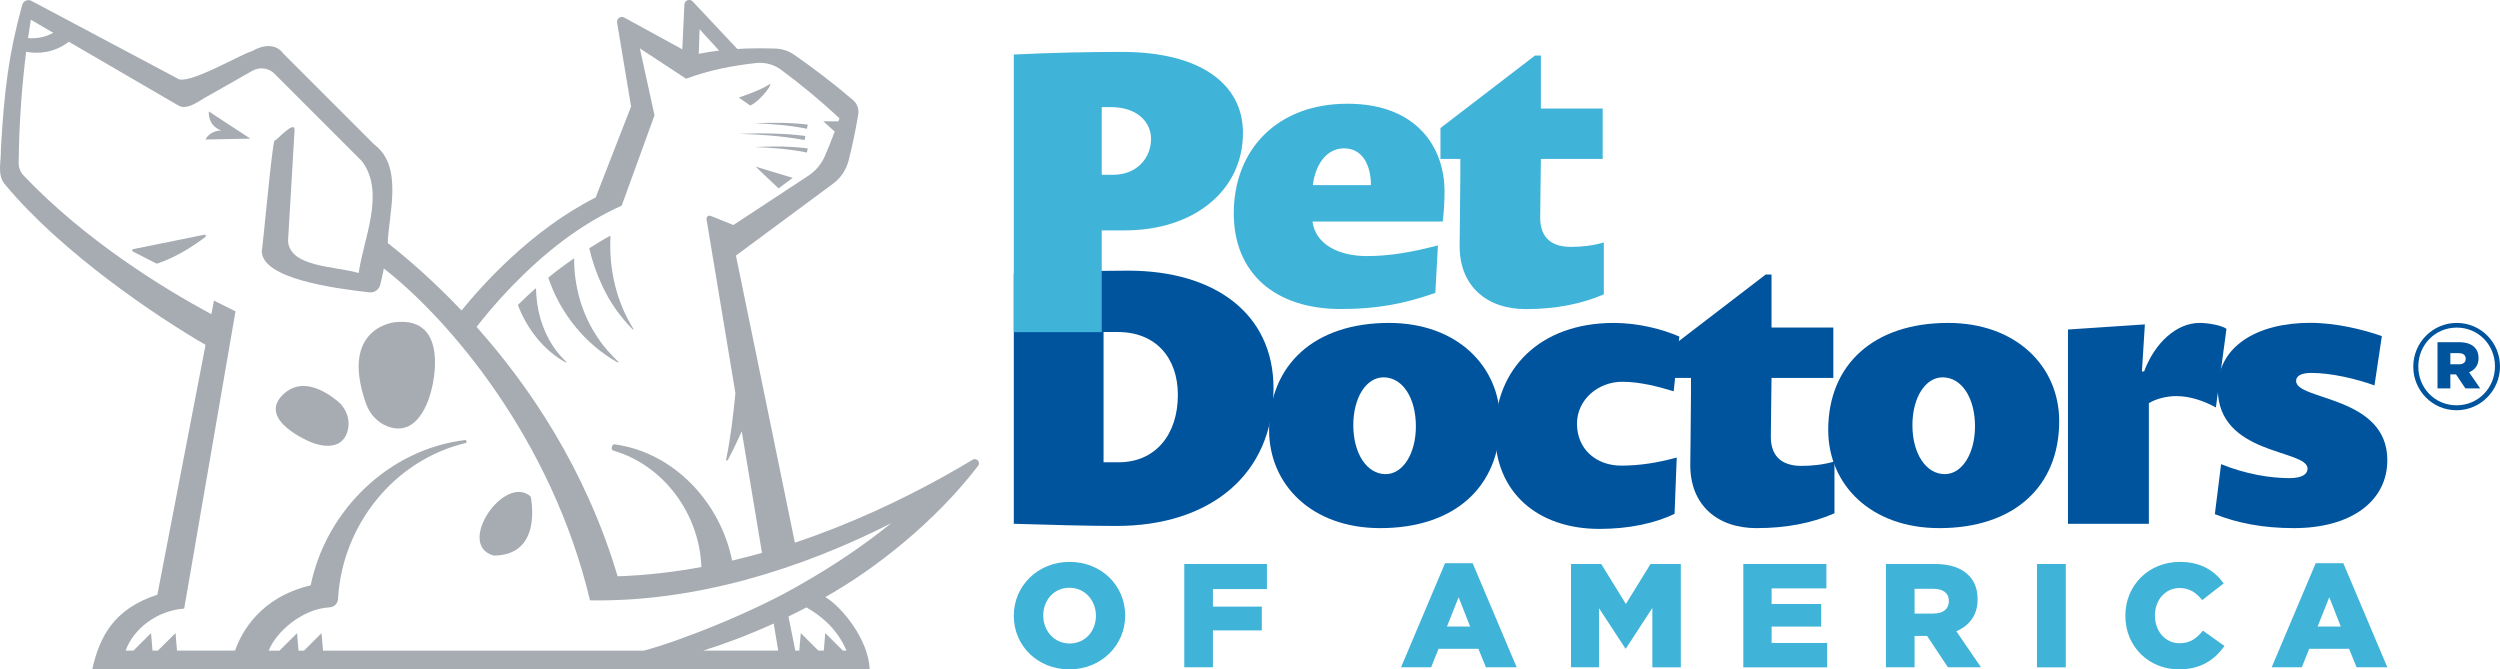
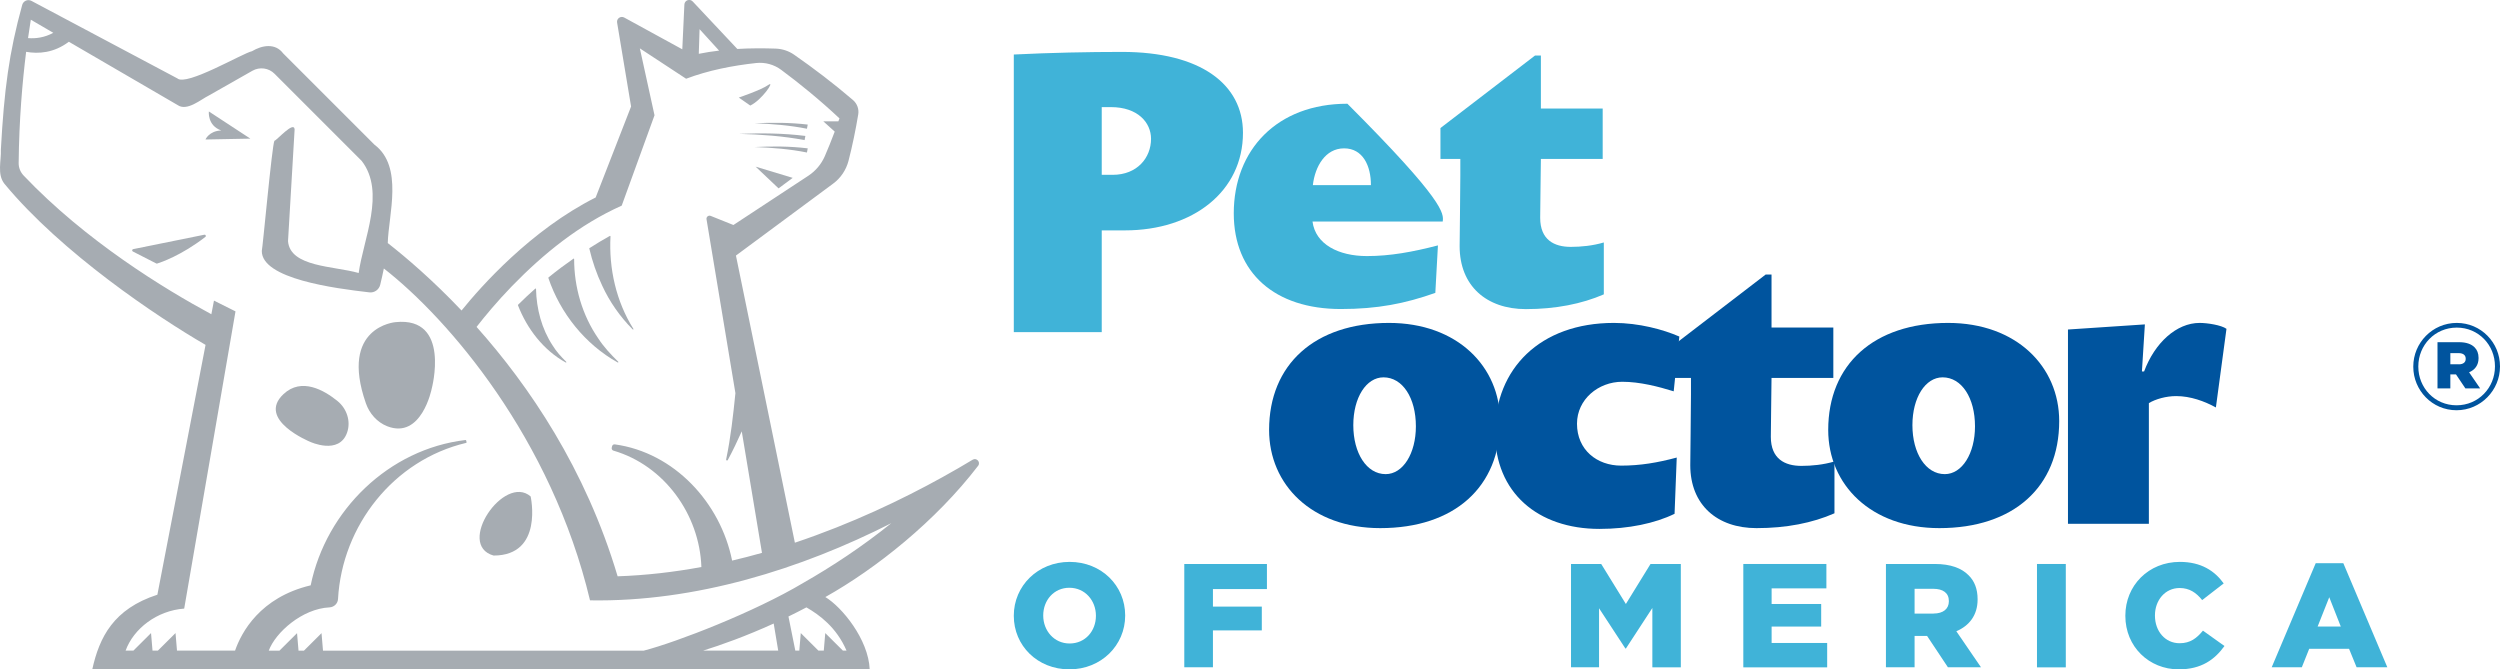
<svg xmlns="http://www.w3.org/2000/svg" version="1.1" id="Layer_1" x="0px" y="0px" viewBox="0 0 288 77.11" style="enable-background:new 0 0 288 77.11;" xml:space="preserve">
  <style type="text/css">
	.st0{fill:#A6ACB2;}
	.st1{fill:#40B3D8;}
	.st2{fill:#00549E;}
</style>
  <g>
    <g>
      <path class="st0" d="M112.05,52.96c-1.06,0.64-2.23,1.32-3.48,2.01c-4.62,2.56-10.44,5.35-17,7.55l-6.79-33.08    c1.68-1.25,8.03-5.94,11.19-8.28c0.87-0.64,1.49-1.56,1.77-2.6c0.46-1.77,0.84-3.64,1.13-5.39c0.1-0.61-0.13-1.23-0.6-1.64    c-2.24-1.92-4.56-3.68-6.79-5.23c-0.62-0.43-1.35-0.67-2.1-0.7c-1.39-0.05-3.05-0.05-4.44,0.04c-1-1.06-3.57-3.8-5.14-5.47    c-0.34-0.36-0.94-0.14-0.96,0.36c-0.08,1.68-0.19,4.06-0.24,5.15c-1.27-0.7-4.71-2.58-6.69-3.66c-0.41-0.22-0.9,0.12-0.82,0.58    c0.44,2.66,1.36,8.14,1.61,9.67l-4.08,10.48c-7.46,3.75-13.23,10.27-15.45,13.02c-3.3-3.48-6.33-6.07-8.5-7.77    c0.08-3.24,1.84-8.8-1.53-11.33c0,0-10.52-10.52-10.52-10.52c-0.91-1.22-2.44-0.94-3.59-0.25c-1.06,0.22-7.57,4.07-8.6,3.13    C16.31,6.84,8.14,2.51,3.62,0.1c-0.42-0.22-0.93,0-1.06,0.46C1.04,6.08,0.48,10.32,0.1,17.24c0.06,1.25-0.46,2.84,0.41,3.93    c6.58,7.96,17.64,15.36,23.17,18.56l-5.55,28.78c-5.06,1.64-6.68,4.9-7.5,8.6h89.56c-0.15-3.46-3.19-7.17-5.11-8.33    c5.85-3.28,12.72-8.75,17.6-15.12C113,53.24,112.5,52.69,112.05,52.96z M80.59,3.36l2.25,2.47c-0.78,0.09-1.56,0.21-2.34,0.37    L80.59,3.36z M58.98,32.96c3.64-3.74,7.75-7.08,12.64-9.27c0.62-1.71,3.11-8.58,3.78-10.41c-0.38-1.73-1.32-6.03-1.69-7.71    c1.44,0.94,3.91,2.57,5.33,3.5c2.57-0.97,5.33-1.51,8.07-1.81c1.03-0.11,2.06,0.17,2.89,0.79c2.05,1.52,4.4,3.42,6.71,5.59    c-0.07,0.16-0.07,0.17-0.13,0.34h-1.73l1.31,1.18c-0.39,1.04-0.78,2-1.14,2.83c-0.4,0.92-1.06,1.7-1.89,2.25l-8.64,5.68    c-0.16-0.07-1.73-0.69-2.62-1.05c-0.25-0.1-0.52,0.11-0.48,0.38c0.79,4.77,2.61,15.7,3.33,20.04c-0.26,2.56-0.54,5.11-1.07,7.64    c-0.02,0.12,0.14,0.17,0.19,0.07c0.58-1.08,1.11-2.19,1.61-3.31l2.33,14c-1.13,0.32-2.28,0.62-3.44,0.89    C83,57.91,77.67,52.13,70.82,51.19c-0.14-0.02-0.28,0.08-0.31,0.22l-0.04,0.18c-0.03,0.14,0.06,0.28,0.19,0.32    c5.87,1.71,9.93,7.36,10.14,13.41c-3.14,0.58-6.37,0.96-9.65,1.07C67.47,54.01,60.93,44.42,54.9,37.66    C55.85,36.44,57.23,34.77,58.98,32.96z M3.55,2.27l2.59,1.51C5.13,4.33,4.12,4.46,3.23,4.39C3.34,3.63,3.45,2.92,3.55,2.27z     M81,74.95c2.05-0.64,4.88-1.64,8.13-3.12l0.52,3.12H81z M97.52,74.95h-0.42l-2.03-2.02l-0.17,2.02h-0.62    c-0.07-0.07-1.9-1.9-2.03-2.02l-0.17,2.02h-0.46l-0.79-3.93c0.68-0.33,1.37-0.68,2.07-1.05C94.39,70.83,96.36,72.26,97.52,74.95z     M92.52,67.16c-5.62,3.35-14.52,6.8-18.38,7.8c0,0-36.93,0-36.93,0l-0.17-2.02l-2.03,2.02h-0.62l-0.17-2.02l-2.03,2.02h-1.23    c0.76-2.08,3.84-4.84,7-4.99c0.53-0.03,0.96-0.45,0.98-0.97C39.41,60.56,45.34,53,53.7,51.02c0.04-0.01,0.06-0.05,0.05-0.08    l-0.05-0.2c-0.01-0.03-0.04-0.06-0.08-0.05c-8.81,1.04-16.05,8.08-17.83,16.74c-5.84,1.39-7.98,5.42-8.71,7.52h-6.69l-0.17-2.02    l-2.03,2.02h-0.62l-0.17-2.02l-2.03,2.02h-0.9c0.92-2.53,3.61-4.61,6.75-4.84c0.96-5.55,4.99-28.93,5.91-34.24l-2.48-1.24    l-0.3,1.57C18.97,33.3,9.88,27.76,2.72,20.22c-0.37-0.39-0.58-0.91-0.57-1.45C2.2,13.78,2.58,9.43,3.01,5.97    c1.41,0.25,3.2,0.14,4.92-1.16c1.75,1.02,11.01,6.41,12.51,7.28c1.1,0.79,2.72-0.66,3.66-1.11c0,0,4.98-2.83,4.98-2.83    c0.83-0.47,1.88-0.33,2.55,0.35l10.04,10.04c2.78,3.6,0.18,9.02-0.35,12.91c-2.86-0.82-7.9-0.67-8.14-3.67    c0,0,0.76-12.87,0.76-12.87c-0.07-1.03-2.07,1.28-2.33,1.31c-0.28,0.58-1.35,12.37-1.45,12.68c-0.04,3.22,8.39,4.32,12.39,4.78    c0.58,0.07,1.11-0.31,1.25-0.87c0.15-0.61,0.3-1.3,0.42-1.88c7.43,5.79,19.31,19.57,23.75,38.23c12.16,0.21,24.33-3.62,34.71-8.89    C99.3,62.99,95.85,65.26,92.52,67.16z" />
      <path class="st0" d="M56.86,64c5.79,0,4.27-6.81,4.27-6.81C58.08,54.55,52.48,62.77,56.86,64z" />
      <path class="st0" d="M45.57,37.11c0,0-6.51,0.5-3.42,9.35c0.41,1.18,1.29,2.18,2.45,2.64c3.97,1.56,5.13-4.31,5.13-4.31    S51.98,36.45,45.57,37.11z" />
      <path class="st0" d="M38.88,46.2c-1.54-1.25-4.14-2.75-6.22-0.8c-3.15,2.95,3.05,5.49,3.05,5.49s3.36,1.58,4.28-1.07    C40.44,48.51,39.94,47.06,38.88,46.2z" />
      <path class="st0" d="M72.89,37.95c0.04,0.04,0.11-0.01,0.08-0.06c-1.99-3.16-2.84-6.96-2.64-10.66c0-0.04-0.04-0.07-0.08-0.05    c-0.67,0.37-1.46,0.84-2.34,1.4c-0.02,0.01-0.03,0.03-0.02,0.06c0.34,1.46,0.84,2.91,1.48,4.26    C70.23,34.77,71.44,36.5,72.89,37.95z" />
      <path class="st0" d="M71.22,41.67c-0.86-0.84-1.66-1.7-2.3-2.68c-1.85-2.68-2.78-5.92-2.78-9.15c0-0.04-0.05-0.07-0.08-0.04    c-0.92,0.64-1.89,1.36-2.87,2.16c-0.02,0.01-0.02,0.04-0.02,0.06c1.38,4.08,4.25,7.65,7.99,9.74    C71.21,41.78,71.27,41.71,71.22,41.67z" />
      <path class="st0" d="M63.67,39.81c-1.27-1.93-1.87-4.23-1.92-6.52c0-0.04-0.05-0.07-0.09-0.04c-0.66,0.59-1.33,1.21-1.98,1.86    c-0.01,0.01-0.02,0.04-0.01,0.06c1.05,2.72,2.95,5.18,5.5,6.59c0.05,0.03,0.1-0.04,0.06-0.08C64.64,41.1,64.09,40.5,63.67,39.81z" />
      <polygon class="st0" points="89.69,21.7 91.32,20.49 87.05,19.2   " />
      <path class="st0" d="M15.34,28.7c-0.13,0.03-0.16,0.2-0.04,0.27L18,30.35c0.03,0.02,0.07,0.02,0.11,0.01    c0.39-0.12,2.78-0.92,5.55-3.07c0.12-0.09,0.03-0.28-0.12-0.25L15.34,28.7z" />
      <path class="st0" d="M88.52,9.78c-0.81,0.58-3.41,1.46-3.41,1.46l1.32,0.92C87.76,11.54,89.34,9.2,88.52,9.78z" />
      <path class="st0" d="M25.49,15.03c-1.41,0.05-1.82,1.04-1.82,1.04l5.17-0.1l-4.78-3.13C24.06,12.84,23.87,14.46,25.49,15.03z" />
      <path class="st0" d="M86.92,16.94c2.03,0.07,4.07,0.23,6.04,0.63l0.09-0.48C90.99,16.84,88.96,16.84,86.92,16.94z" />
      <path class="st0" d="M92.78,15.66c-2.55-0.32-5.09-0.34-7.64-0.24c2.52,0.07,5.08,0.25,7.55,0.72L92.78,15.66z" />
      <path class="st0" d="M92.96,14.83l0.09-0.48c-2.06-0.24-4.09-0.24-6.13-0.15C88.95,14.27,91,14.44,92.96,14.83z" />
    </g>
    <g>
      <path class="st1" d="M116.79,70.95v-0.03c0-3.42,2.76-6.19,6.43-6.19c3.67,0,6.4,2.74,6.4,6.16v0.03c0,3.42-2.76,6.19-6.43,6.19    C119.51,77.11,116.79,74.37,116.79,70.95z M126.25,70.95v-0.03c0-1.72-1.24-3.21-3.06-3.21c-1.8,0-3.01,1.46-3.01,3.18v0.03    c0,1.72,1.24,3.21,3.04,3.21C125.04,74.13,126.25,72.67,126.25,70.95z" />
      <path class="st1" d="M136.43,64.97h9.52v2.89h-6.22v2.02h5.63v2.74h-5.63v4.25h-3.3V64.97z" />
-       <path class="st1" d="M166.47,64.88h3.18l5.07,11.99h-3.54l-0.87-2.13h-4.59l-0.85,2.13h-3.47L166.47,64.88z M169.36,72.18    l-1.33-3.38l-1.34,3.38H169.36z" />
      <path class="st1" d="M180.97,64.97h3.49l2.84,4.61l2.84-4.61h3.49v11.91h-3.28v-6.84l-3.04,4.66h-0.07l-3.03-4.63v6.8h-3.23V64.97    z" />
      <path class="st1" d="M200.82,64.97h9.58v2.81h-6.31v1.8h5.71v2.6h-5.71v1.89h6.4v2.81h-9.66V64.97z" />
      <path class="st1" d="M217.26,64.97h5.63c1.82,0,3.08,0.48,3.88,1.29c0.7,0.68,1.05,1.6,1.05,2.77v0.03c0,1.82-0.97,3.03-2.45,3.66    l2.84,4.15h-3.81l-2.4-3.61h-0.03h-1.41v3.61h-3.3V64.97z M222.74,70.68c1.12,0,1.77-0.54,1.77-1.41v-0.03    c0-0.94-0.68-1.41-1.79-1.41h-2.16v2.86H222.74z" />
      <path class="st1" d="M234.66,64.97h3.32v11.91h-3.32V64.97z" />
      <path class="st1" d="M244.84,70.95v-0.03c0-3.47,2.67-6.19,6.28-6.19c2.43,0,4,1.02,5.05,2.48l-2.48,1.92    c-0.68-0.85-1.46-1.39-2.6-1.39c-1.67,0-2.84,1.41-2.84,3.15v0.03c0,1.79,1.17,3.18,2.84,3.18c1.24,0,1.97-0.58,2.69-1.45    l2.48,1.77c-1.12,1.55-2.64,2.69-5.27,2.69C247.58,77.11,244.84,74.51,244.84,70.95z" />
      <path class="st1" d="M266.77,64.88h3.18l5.07,11.99h-3.54l-0.87-2.13h-4.59l-0.85,2.13h-3.47L266.77,64.88z M269.66,72.18    l-1.33-3.38l-1.34,3.38H269.66z" />
    </g>
    <g>
-       <path class="st2" d="M128.61,60.59c-3.35,0-7.88-0.13-11.82-0.25V31.52c3.98-0.21,10.13-0.34,13.18-0.34    c9.87,0,16.74,4.87,16.74,13.56C146.71,54.78,139.29,60.59,128.61,60.59z M128.78,38.25h-1.65v15h1.78c4.15,0,6.78-3.14,6.78-7.76    C135.69,41.22,133.15,38.25,128.78,38.25z" />
      <path class="st2" d="M159,60.84c-7.88,0-12.8-5-12.8-11.31c0-7.54,5.25-12.33,13.81-12.33c7.88,0,12.8,5.04,12.8,11.31    C172.81,56.09,167.56,60.84,159,60.84z M159.38,43.47c-1.99,0-3.48,2.33-3.48,5.51c0,3.22,1.53,5.64,3.73,5.64    c1.99,0,3.48-2.37,3.48-5.51C163.11,45.84,161.58,43.47,159.38,43.47z" />
      <path class="st2" d="M192.81,45.08c-1.78-0.55-3.9-1.1-5.93-1.1c-2.75,0-5.21,2.03-5.21,4.83c0,3.01,2.29,4.83,5.09,4.83    c2.2,0,4.2-0.34,6.4-0.93l-0.25,6.48c-2.25,1.1-5.3,1.74-8.65,1.74c-7.12,0-12.03-4.2-12.03-11.1c0-7.33,5.17-12.63,13.69-12.63    c2.88,0,5.68,0.76,7.54,1.57L192.81,45.08z" />
      <path class="st2" d="M202.35,60.84c-4.53,0-7.63-2.67-7.63-7.25c0-1.23,0.08-5.85,0.08-8.14v-1.91h-2.29v-3.56l10.89-8.35h0.68    v6.1h7.12v5.81h-7.12c0,1.02-0.08,5.42-0.08,6.78c0,2.54,1.61,3.35,3.52,3.35c1.19,0,2.54-0.13,3.81-0.51v5.97    C208.79,60.25,205.78,60.84,202.35,60.84z" />
      <path class="st2" d="M223.41,60.84c-7.88,0-12.8-5-12.8-11.31c0-7.54,5.25-12.33,13.81-12.33c7.88,0,12.8,5.04,12.8,11.31    C237.22,56.09,231.97,60.84,223.41,60.84z M223.79,43.47c-1.99,0-3.48,2.33-3.48,5.51c0,3.22,1.53,5.64,3.73,5.64    c1.99,0,3.48-2.37,3.48-5.51C227.52,45.84,225.99,43.47,223.79,43.47z" />
      <path class="st2" d="M255.27,46.94c-1.31-0.72-2.92-1.31-4.58-1.31c-1.14,0-2.37,0.34-3.14,0.81v13.9h-9.32V37.96l8.86-0.59    l-0.34,5.42h0.25c1.23-3.3,3.73-5.59,6.4-5.59c0.89,0,2.5,0.25,3.09,0.68L255.27,46.94z" />
-       <path class="st2" d="M264.26,60.84c-3.6,0-6.53-0.59-9.11-1.61l0.72-5.76c2.84,1.15,5.64,1.61,7.88,1.61    c1.48,0,2.08-0.47,2.08-1.1c0-2.25-10.34-1.48-10.34-9.2c0-4.92,4.58-7.59,10.64-7.59c3.05,0,6.23,0.81,8.26,1.53l-0.85,5.68    c-2.12-0.76-4.96-1.44-7.29-1.44c-1.06,0-1.74,0.3-1.74,0.93c0,2.25,10.51,1.69,10.51,9.11    C275.02,57.79,270.78,60.84,264.26,60.84z" />
    </g>
    <g>
      <path class="st2" d="M278.01,42.25v-0.03c0-2.72,2.21-5.02,5.01-5.02c2.8,0,4.98,2.28,4.98,5v0.03c0,2.72-2.21,5.03-5.01,5.03    S278.01,44.97,278.01,42.25z M287.42,42.22v-0.03c0-2.44-1.89-4.45-4.4-4.45c-2.53,0-4.43,2.03-4.43,4.47v0.03    c0,2.44,1.89,4.45,4.4,4.45C285.52,46.69,287.42,44.66,287.42,42.22z M280.81,39.42h2.47c0.84,0,1.42,0.22,1.79,0.59    c0.3,0.3,0.46,0.7,0.46,1.22v0.03c0,0.82-0.43,1.35-1.09,1.63l1.27,1.85h-1.7l-1.08-1.61h-0.03h-0.62v1.61h-1.48V39.42z     M283.25,41.97c0.51,0,0.8-0.23,0.8-0.62v-0.03c0-0.43-0.32-0.64-0.82-0.64h-0.95v1.28H283.25z" />
    </g>
    <g>
      <path class="st1" d="M129.59,26.54h-2.67v11.72h-10.13V6.28c4.28-0.21,8.6-0.3,12.46-0.3c9.07,0,13.94,3.73,13.94,9.32    C143.19,22.05,137.43,26.54,129.59,26.54z M127.98,12.34h-1.06v7.8h1.27c2.8,0,4.41-1.95,4.41-4.15    C132.6,14.12,131.07,12.34,127.98,12.34z" />
-       <path class="st1" d="M166.2,25.52h-15c0.34,2.63,3.01,3.98,6.27,3.98c2.67,0,5.25-0.47,8.18-1.23l-0.3,5.47    c-3.48,1.23-6.65,1.86-10.89,1.86c-7.59,0-12.33-4.15-12.33-11.02c0-7.29,4.96-12.63,13.09-12.63c8.09,0,11.19,5.13,11.19,10.09    C166.41,23.15,166.33,24.59,166.2,25.52z M154.84,17.09c-2.16,0-3.35,2.08-3.6,4.24h6.69C157.94,19.12,157.01,17.09,154.84,17.09z    " />
+       <path class="st1" d="M166.2,25.52h-15c0.34,2.63,3.01,3.98,6.27,3.98c2.67,0,5.25-0.47,8.18-1.23l-0.3,5.47    c-3.48,1.23-6.65,1.86-10.89,1.86c-7.59,0-12.33-4.15-12.33-11.02c0-7.29,4.96-12.63,13.09-12.63C166.41,23.15,166.33,24.59,166.2,25.52z M154.84,17.09c-2.16,0-3.35,2.08-3.6,4.24h6.69C157.94,19.12,157.01,17.09,154.84,17.09z    " />
      <path class="st1" d="M175.78,35.61c-4.53,0-7.63-2.67-7.63-7.25c0-1.23,0.08-5.85,0.08-8.14v-1.91h-2.29v-3.56l10.89-8.35h0.68    v6.1h7.12v5.81h-7.12c0,1.02-0.08,5.42-0.08,6.78c0,2.54,1.61,3.35,3.52,3.35c1.19,0,2.54-0.13,3.81-0.51v5.98    C182.22,35.01,179.21,35.61,175.78,35.61z" />
    </g>
  </g>
</svg>